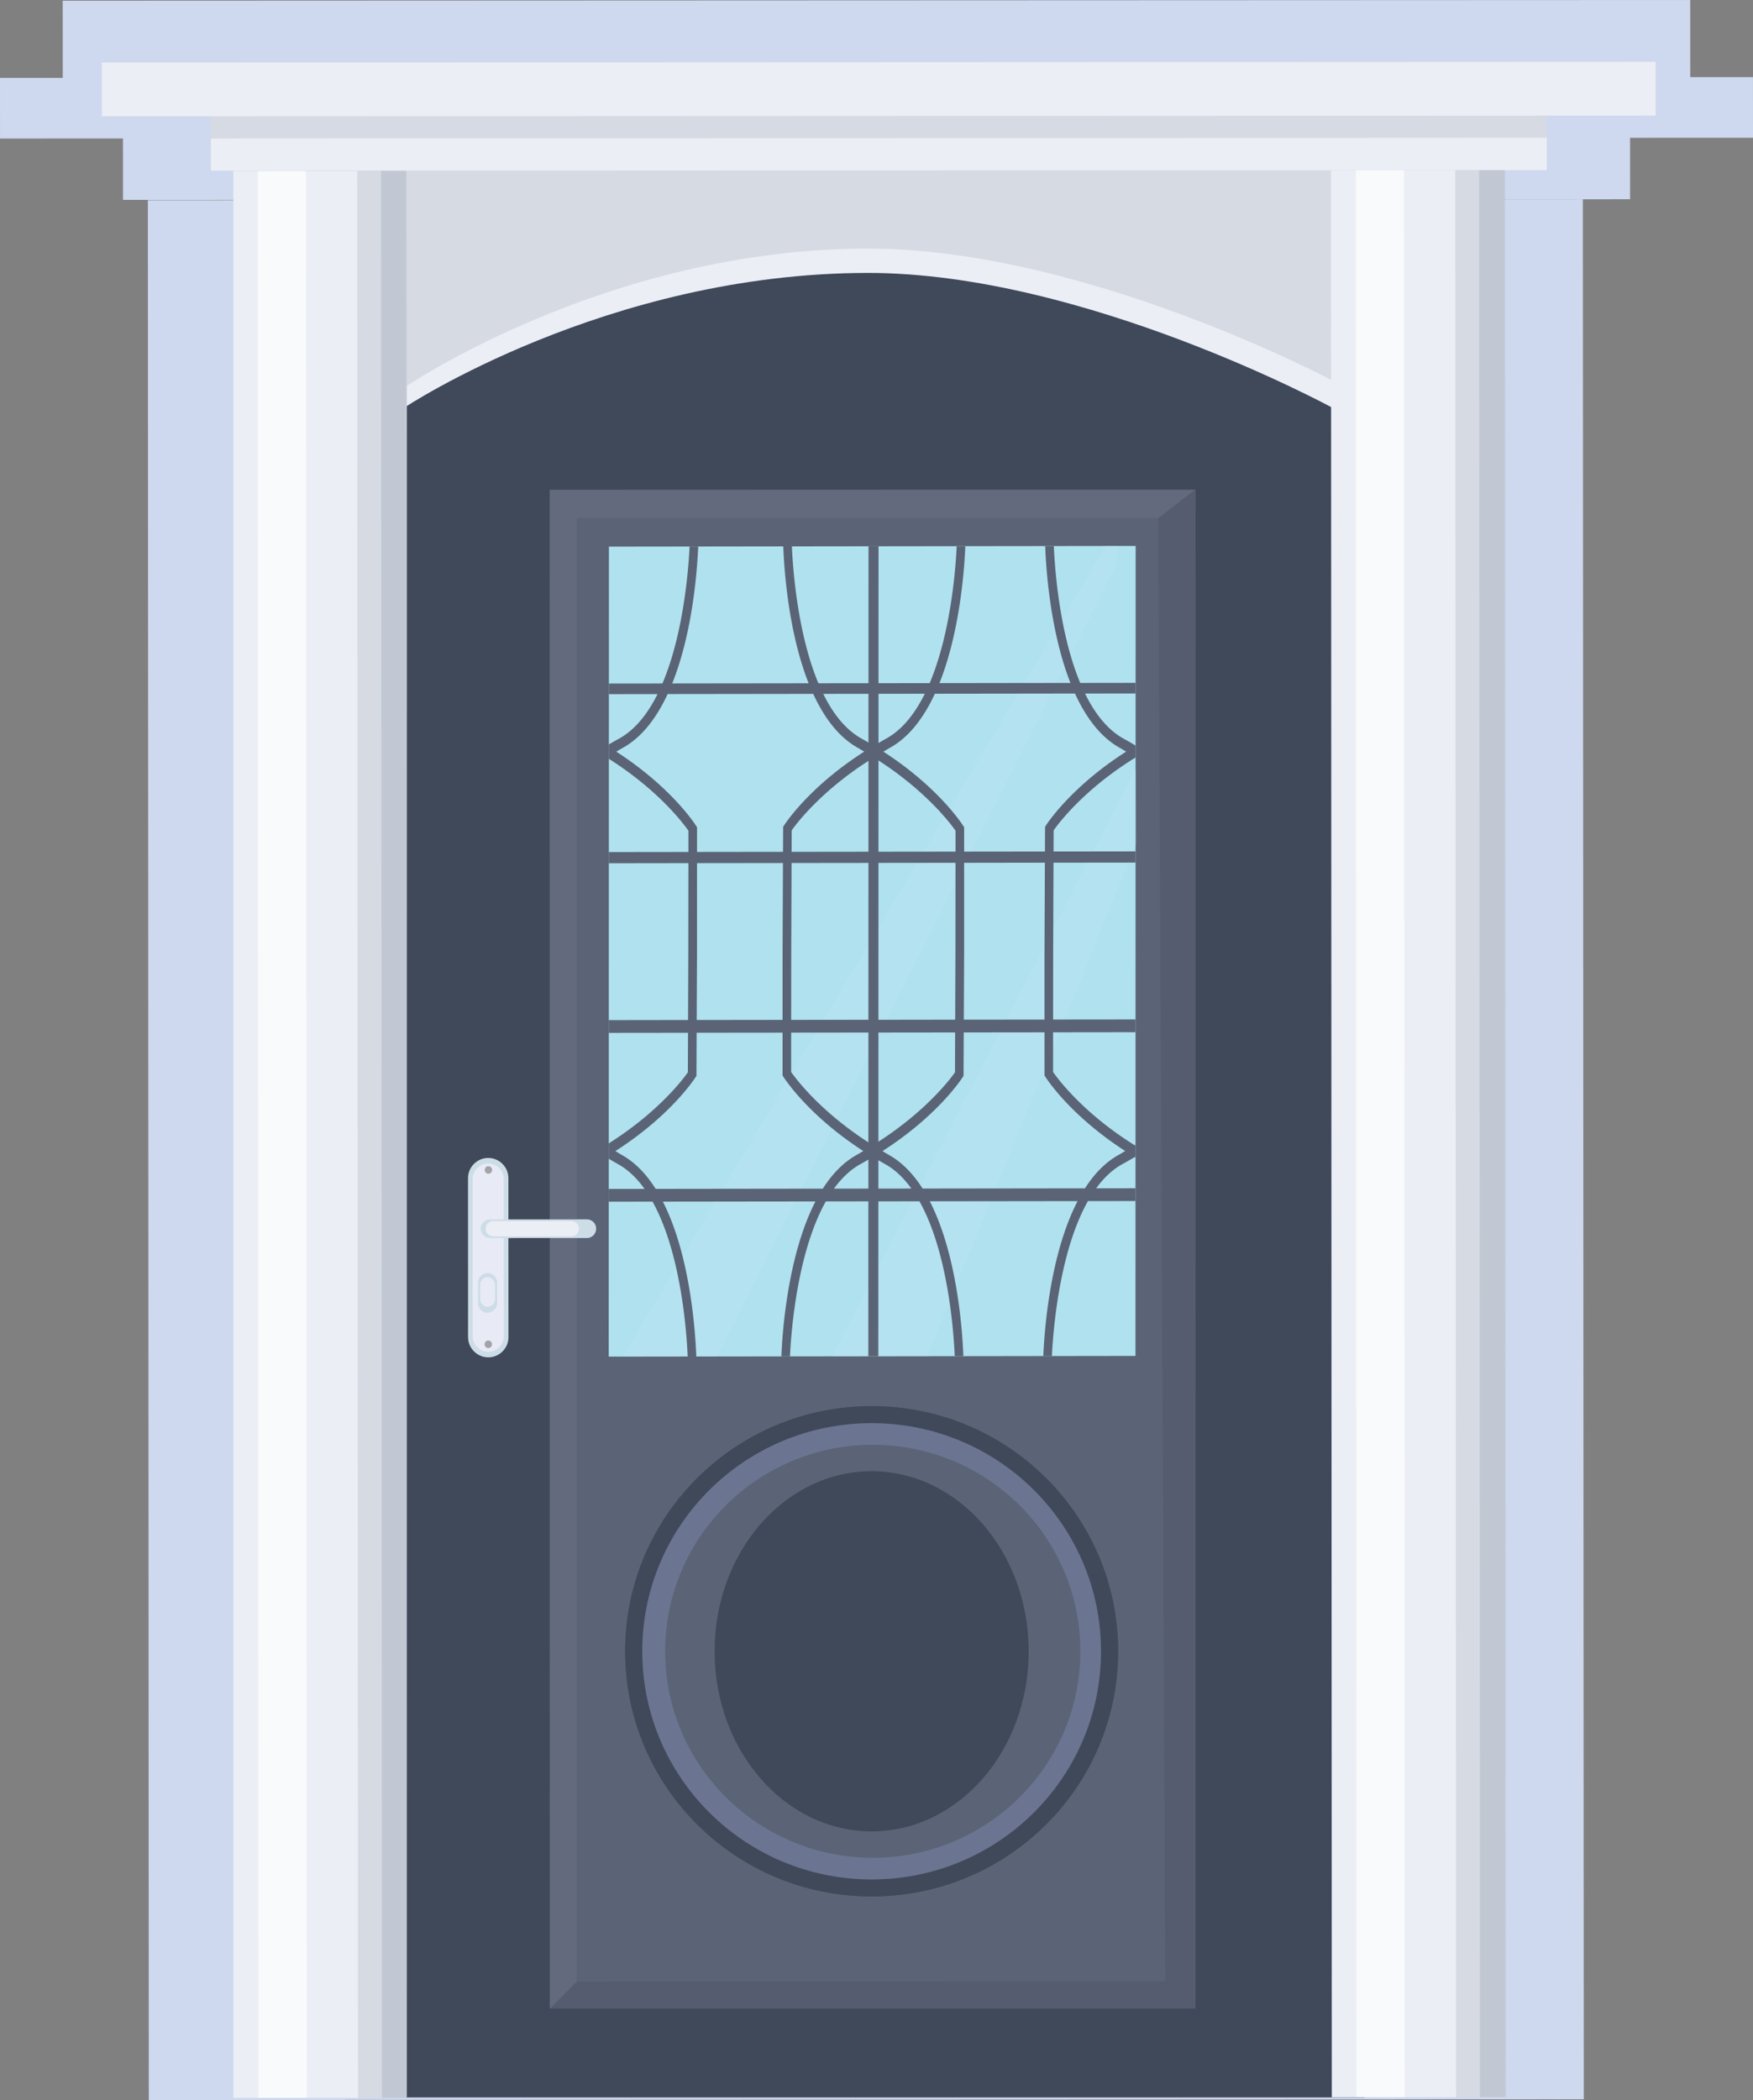
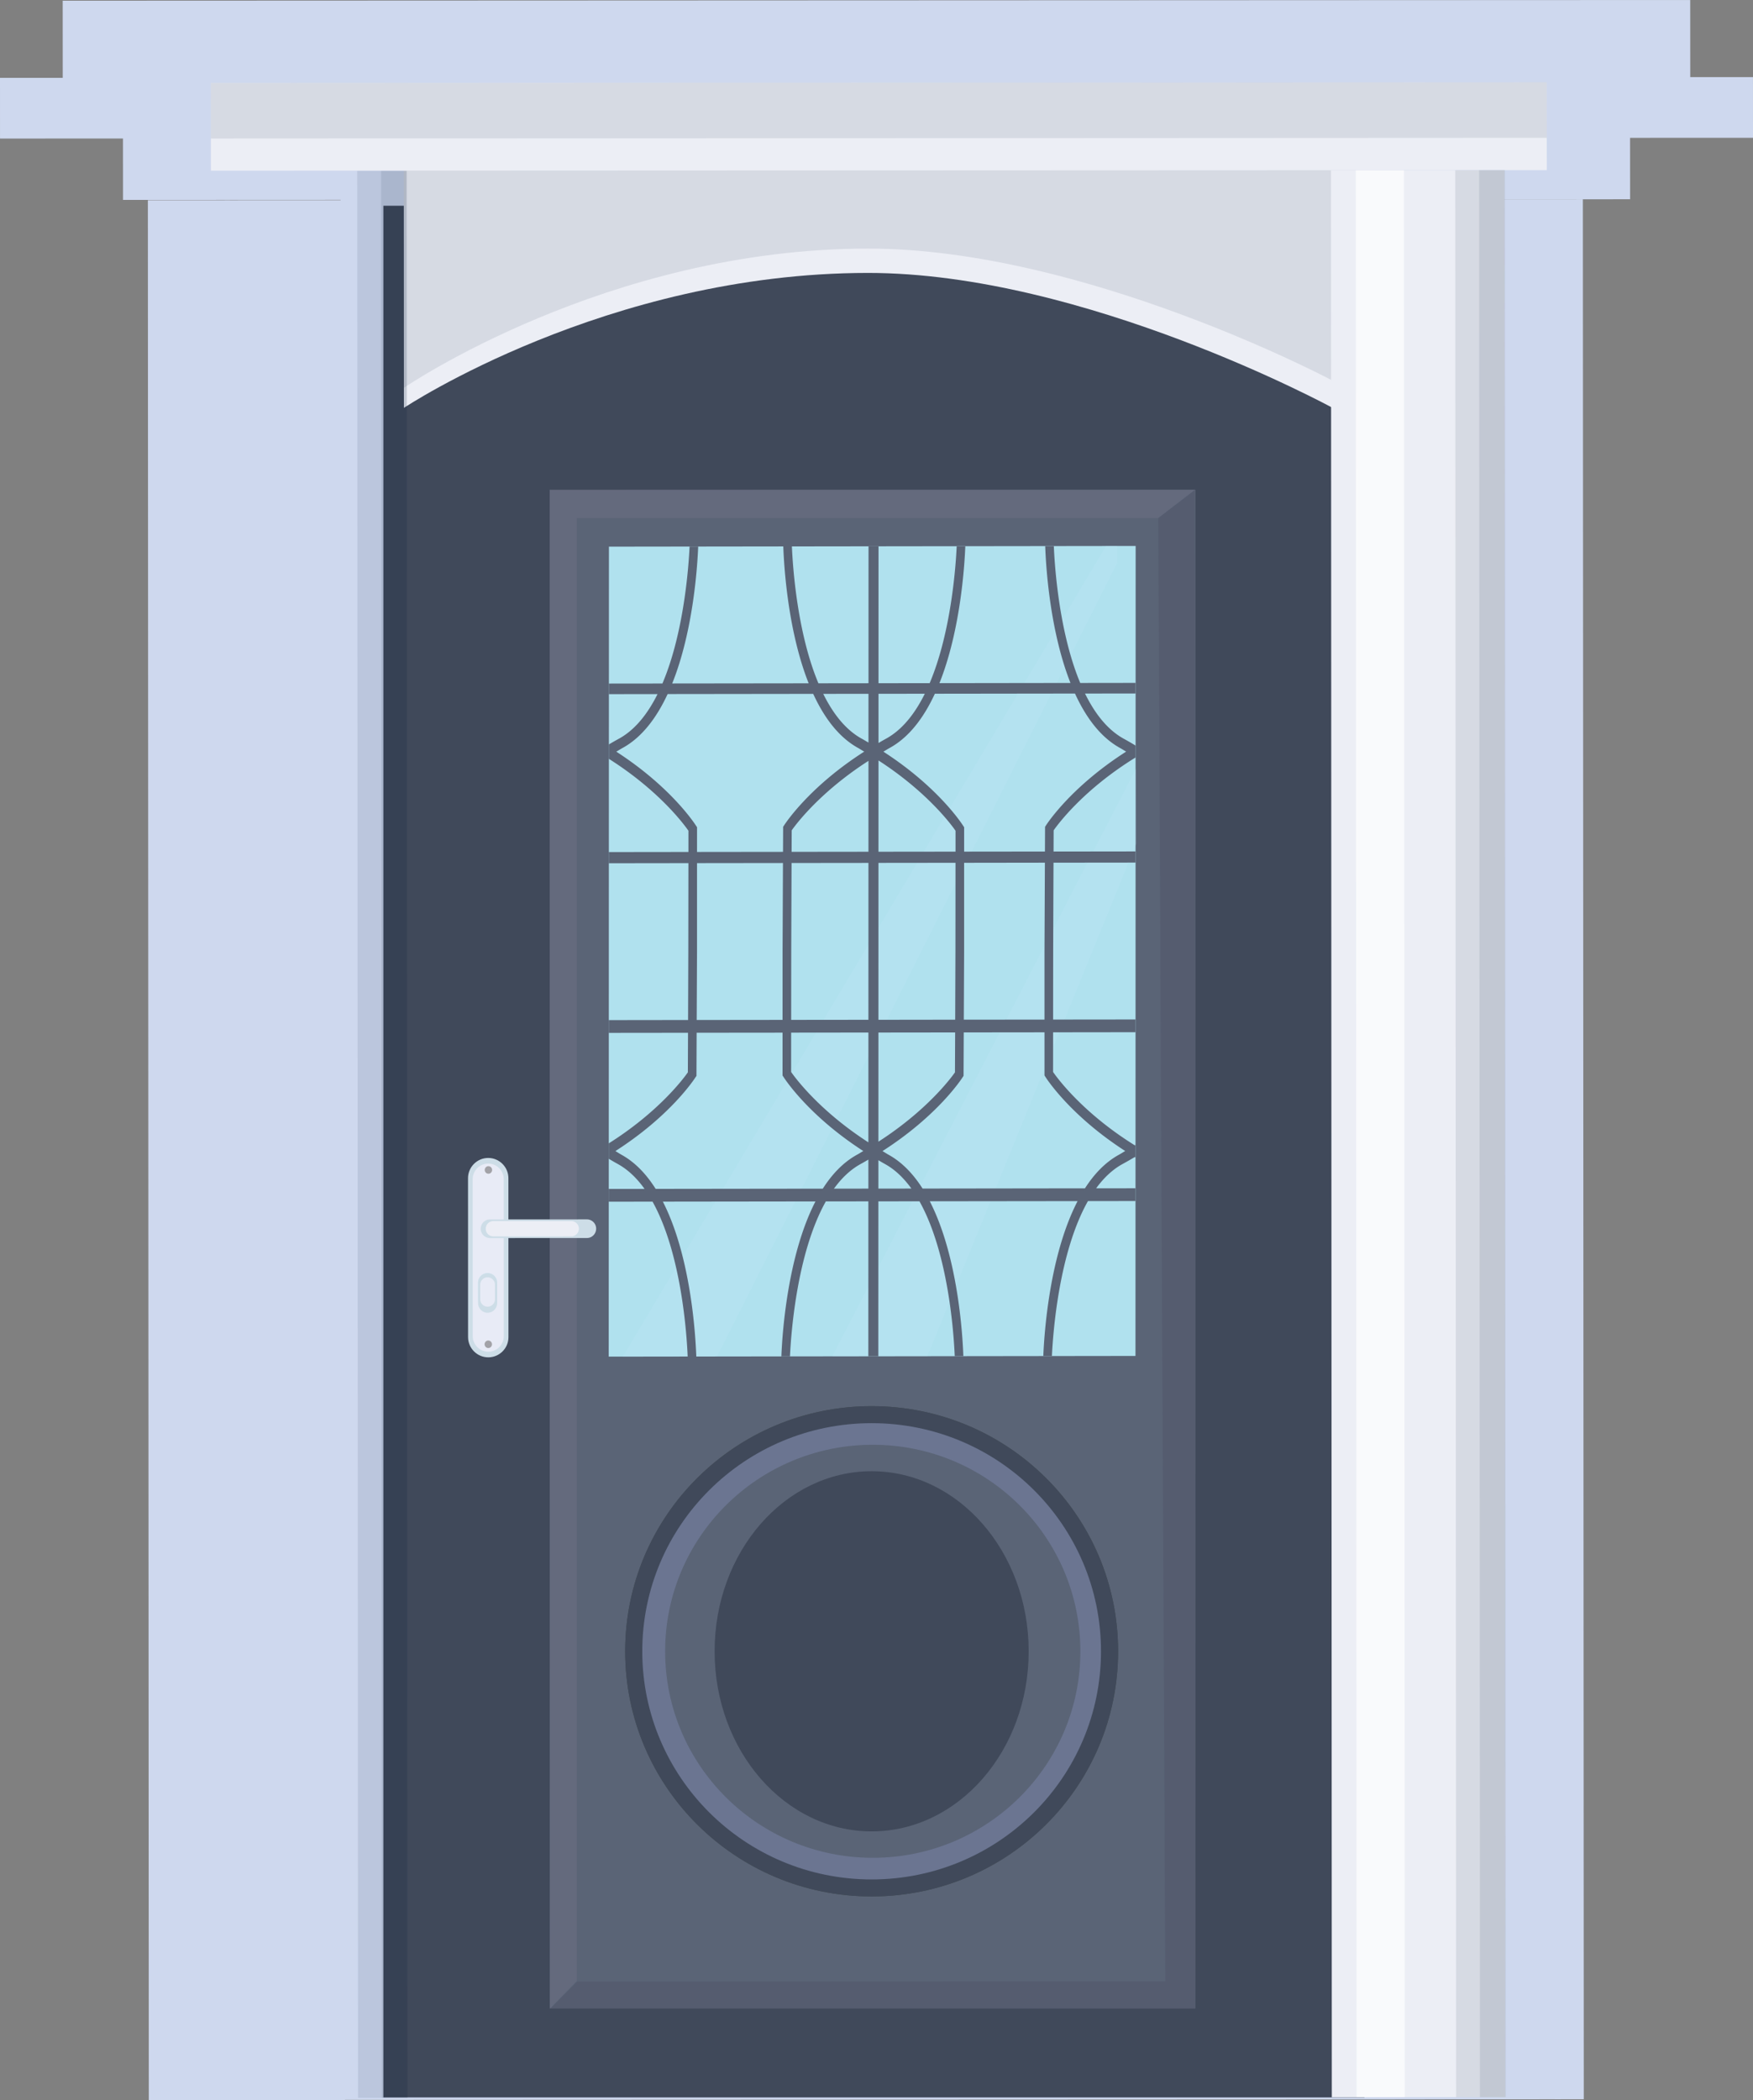
<svg xmlns="http://www.w3.org/2000/svg" xmlns:xlink="http://www.w3.org/1999/xlink" xml:space="preserve" width="563.276" height="674.629">
  <rect width="100%" height="100%" fill="#808080" stroke="none" />
  <path fill="#CED8EE" d="M-3460.351 11.407c-3.708-2.524-92.173-61.841-208.355-61.841-117.074 0-206.199 61.039-209.933 63.637l-4.636 3.223v611.023h427.65V14.622l-4.726-3.215z" />
  <path fill="#419EA0" d="M-3861.651 626.449V36.102l4.197-2.918c3.381-2.352 84.075-57.617 190.075-57.617 105.192 0 185.29 53.706 188.646 55.991l4.279 2.911V626.45h-387.197z" />
  <path fill="#44B6AD" d="M-3667.379-14.654c-104.152 0-184.493 55.867-184.493 55.867v575.456h367.639V39.643s-79.759-54.297-183.146-54.297z" />
  <path fill="#44B6AD" d="M-3830.22 505.966h150.969v89.477h-150.969z" />
  <path fill="#419EA0" d="m-3689.146 514.271.144 71.778-129.079.201-12.139 9.193h150.969v-89.477z" />
  <path fill="#44B6AD" d="m-3819.046 513.602 129.9.669 9.895-8.305h-150.969v89.477l11.967-9.15z" opacity=".1" />
  <path fill="#419EA0" d="M-3792.151 528.529h74.821v44.35h-74.821z" />
  <path fill="#44B6AD" d="m-3722.229 532.646.071 35.577-63.976.095-6.017 4.561h74.821v-44.35z" opacity=".1" />
  <path fill="#408C9A" d="m-3786.611 532.316 64.382.33 4.899-4.117h-74.821v44.35l5.931-4.541z" />
  <path fill="#8DAAC9" d="m-3791.11 568.338-.391-36.021.391 36.021z" />
  <path fill="#44B6AD" d="M-3654.653 504.204h148.892v90.899h-148.892z" />
  <path fill="#419EA0" d="M-3515.521 514.28v70.523l-127.303.502-11.829 9.799h148.892v-90.9z" />
  <path fill="#44B6AD" d="m-3642.824 513.774 127.303.506 9.76-10.076h-148.892v90.9l11.829-9.799z" opacity=".1" />
  <path fill="#419EA0" d="M-3615.5 528.109h70.59v43.094h-70.59z" />
  <path fill="#44B6AD" d="M-3549.542 532.885v33.437l-60.352.235-5.606 4.646h70.59v-43.094z" opacity=".1" />
  <path fill="#408C9A" d="m-3609.894 532.666 60.352.219 4.632-4.776h-70.59v43.094l5.606-4.646z" />
  <path fill="#419EA0" d="M-3655.632 6.508v470.944h149.871V50.729s-65.27-44.221-149.871-44.221z" />
  <path fill="#353140" d="M-3516.859 58.367v404.64l11.099 14.445V50.729c-.001 0-3.048 1.263-11.099 7.638z" opacity=".2" />
  <path fill="#C3E9FB" d="M-3644.543 20.951v442.056h127.684V58.367s-55.605-37.416-127.684-37.416z" />
  <path fill="#FFF" d="M-3516.859 462.895V254.263l-127.684 141.327v67.417h127.684zM-3644.543 314.296l127.684-142.058V126.9l-127.684 131.581z" opacity=".4" />
  <path fill="#8DAAAF" d="M-3541.748 357.731c-.831-.09-1.624.53-1.719 1.399-.096.876.521 1.662 1.366 1.76 3.372.363 6.437-.981 8.333-3.756 2.006-2.944 2.278-6.919.678-10.128-2.283-4.575-8.152-7.318-13.577-6.313-5.071.893-9.499 4.711-11.241 9.701-1.795 5.088-.859 10.876 2.564 15.897 3.811 5.575 9.809 8.944 16.265 9.016 10.438 0 19.798-8.147 22.219-18.604v-10.346c-1.69-7.185-6.848-13.459-14.488-17.132-2.302-1.11-4.666-1.85-7.034-2.342h21.522v-4.052h-55.48c12.879-1.28 24.063-6.392 30.62-14.186 5.492-6.527 7.607-14.779 6.112-23.857-2.024-12.285-9.212-22.501-16.169-32.382-6.767-9.61-13.758-19.55-15.644-31.143-1.647-10.15 1.309-19.834 7.927-25.892 6.791-6.246 17.215-7.418 26.503-3.018 8.672 4.107 13.777 11.803 13.328 20.088-.578 10.491-9.584 19.252-19.918 19.252-5.152-.058-10.314-2.944-13.509-7.519-2.841-4.092-3.644-8.746-2.197-12.784 1.366-3.818 4.914-6.833 8.854-7.517 4.059-.726 8.595 1.278 10.257 4.549 1.079 2.134.897 4.792-.458 6.757-.726 1.026-2.354 2.698-5.425 2.363a1.575 1.575 0 0 0-1.714 1.375 1.558 1.558 0 0 0 1.366 1.729c3.372.359 6.437-.965 8.328-3.689 2.011-2.892 2.278-6.797.683-9.952-2.283-4.494-8.152-7.187-13.582-6.201-5.066.878-9.494 4.627-11.236 9.531-1.795 4.998-.859 10.683 2.564 15.613 3.811 5.48 9.804 8.79 16.265 8.861 11.098 0 20.916-9.059 22.525-20.264v-6.569c-1.241-7.724-6.58-14.558-14.798-18.438-.831-.396-1.686-.683-2.536-.998h17.334v-4.047h-57.901c13.954-.85 26.217-6.077 33.208-14.393 5.525-6.556 7.646-14.849 6.142-23.965-2.034-12.339-9.25-22.606-16.241-32.527-6.8-9.651-13.815-19.639-15.711-31.281-1.657-10.198 1.313-19.925 7.96-26.012 6.824-6.272 17.292-7.45 26.623-3.03 8.71 4.124 13.838 11.854 13.39 20.176-.583 10.542-9.622 19.341-20.013 19.341-5.172-.06-10.358-2.958-13.567-7.553-2.852-4.112-3.658-8.787-2.207-12.841 1.371-3.834 4.942-6.867 8.892-7.553 4.078-.728 8.639 1.285 10.306 4.57 1.088 2.145.902 4.812-.463 6.789-.721 1.029-2.364 2.708-5.439 2.373-.835-.088-1.633.525-1.729 1.382-.1.865.521 1.638 1.371 1.736 3.386.358 6.466-.969 8.366-3.706 2.021-2.906 2.288-6.829.683-9.997-2.287-4.513-8.185-7.218-13.639-6.229-5.09.883-9.536 4.651-11.289 9.575-1.8 5.021-.864 10.732 2.579 15.687 3.825 5.501 9.847 8.827 16.336 8.896 10.544 0 19.975-8.13 22.344-18.533v-9.904c-1.666-7.144-6.852-13.388-14.579-17.034-10.506-4.976-22.311-3.577-30.076 3.536-7.426 6.807-10.769 17.588-8.939 28.834 2.005 12.352 9.245 22.635 16.246 32.578 6.781 9.639 13.801 19.605 15.721 31.238 1.36 8.304-.478 15.517-5.458 21.441-6.982 8.302-19.794 13.333-34.269 13.455-.186.077-.186-150.587-.186-150.587a258.917 258.917 0 0 0-4.026-1.163v150.974c-14.885-.19-27.296-5.558-34.067-14.763-5.172-6.999-6.967-15.842-5.368-26.26 2.111-13.667 9.847-25.394 17.33-36.737 7.722-11.714 15.716-23.841 17.932-38.428 2.02-13.285-1.662-26.014-9.88-34.043-3.056-2.987-6.662-5.048-10.521-6.296a240.714 240.714 0 0 0-8.566-1.301c-5.043.028-10.239 1.315-15.167 4.074-6.614 3.684-11.399 9.335-13.811 15.818v19.286c3.797 10.329 13.232 17.936 23.782 17.936 7.077-.088 14.035-4.386 18.151-11.208 3.434-5.671 4.298-12.187 2.412-17.848-1.958-5.812-6.839-10.248-12.436-11.287-6.017-1.144-12.435 2.032-14.957 7.335-1.743 3.646-1.542 8.059.521 11.511 2.03 3.441 5.568 5.236 9.374 4.732.922-.105 1.59-1.041 1.49-2.083-.101-1.036-.931-1.8-1.843-1.686-2.617.308-4.886-.807-6.242-3.08-1.352-2.28-1.49-5.193-.339-7.595 1.834-3.877 6.896-6.256 11.456-5.391 4.36.805 8.324 4.386 9.828 8.892 1.509 4.486.764 9.73-2.029 14.367-3.51 5.812-9.417 9.469-15.649 9.539-11.265 0-21.27-10.353-21.9-22.727-.482-9.438 4.623-18.074 13.672-23.115 8.711-4.874 21.552-5.824 30.586 3.001 7.311 7.151 10.583 18.566 8.763 30.529-2.083 13.684-9.828 25.434-17.32 36.802-7.717 11.692-15.692 23.8-17.946 38.354-1.748 11.398.358 21.551 6.098 29.347 7.201 9.773 20.009 15.54 35.295 16.053h-60.767v4.047H-3626c-1.199.437-2.397.9-3.572 1.48-9.694 4.771-15.381 13.421-14.856 22.573.707 12.094 11.724 22.21 24.388 22.21 6.767-.076 13.409-3.703 17.344-9.464 3.271-4.79 4.103-10.291 2.302-15.069-1.876-4.909-6.538-8.653-11.886-9.531-5.745-.962-11.876 1.717-14.288 6.196a9.349 9.349 0 0 0 .501 9.718c1.934 2.901 5.311 4.42 8.949 3.995a1.58 1.58 0 0 0 1.423-1.755c-.095-.879-.884-1.521-1.752-1.423-2.507.258-4.675-.683-5.969-2.603-1.29-1.925-1.423-4.381-.325-6.413 1.757-3.276 6.59-5.282 10.945-4.554 4.168.683 7.956 3.708 9.398 7.509 1.437 3.785.73 8.216-1.949 12.129-3.352 4.909-8.987 7.994-14.947 8.054-10.764 0-20.319-8.741-20.926-19.187-.463-7.968 4.417-15.26 13.061-19.518 8.328-4.112 20.596-4.918 29.225 2.536 6.986 6.036 10.114 15.675 8.376 25.775-1.996 11.554-9.397 21.475-16.551 31.071-7.364 9.871-14.99 20.097-17.144 32.382-1.671 9.627.334 18.197 5.821 24.78 6.366 7.631 17.311 12.38 30.477 13.397h-56.589v4.052h23.376a33.542 33.542 0 0 0-8.1 2.832c-9.689 4.856-15.376 13.663-14.856 22.977.712 12.313 11.724 22.612 24.388 22.612 6.767-.077 13.409-3.768 17.344-9.632 3.276-4.878 4.102-10.477 2.302-15.343-1.876-4.995-6.538-8.808-11.881-9.699-5.745-.983-11.881 1.746-14.292 6.303a9.666 9.666 0 0 0 .501 9.895c1.939 2.954 5.311 4.499 8.949 4.067.888-.089 1.523-.893 1.428-1.786-.095-.896-.889-1.55-1.757-1.449-2.507.263-4.675-.695-5.969-2.648a6.41 6.41 0 0 1-.325-6.531c1.757-3.335 6.59-5.375 10.945-4.637 4.173.695 7.956 3.777 9.398 7.647 1.437 3.852.73 8.362-1.944 12.345-3.353 4.997-8.992 8.137-14.952 8.199-10.759 0-20.319-8.899-20.926-19.531-.463-8.113 4.422-15.534 13.061-19.868 8.328-4.186 20.601-5.007 29.225 2.581 6.987 6.146 10.12 15.957 8.376 26.238-1.991 11.762-9.398 21.862-16.551 31.63-7.364 10.05-14.99 20.455-17.144 32.962-1.671 9.804.339 18.526 5.821 25.226 4.46 5.446 11.169 9.462 19.321 11.735h36.799c8.562-2.431 15.811-6.754 20.591-12.538 5.497-6.647 7.612-15.047 6.112-24.287-2.02-12.505-9.212-22.905-16.169-32.962-6.762-9.782-13.753-19.901-15.644-31.704-1.643-10.332 1.309-20.188 7.927-26.357 6.795-6.356 17.22-7.55 26.508-3.07 8.667 4.18 13.772 12.015 13.323 20.448-.578 10.681-9.58 19.601-19.918 19.601-5.152-.062-10.314-3.001-13.509-7.655-2.841-4.167-3.644-8.903-2.197-13.015 1.371-3.885 4.919-6.958 8.854-7.653 4.059-.735 8.595 1.301 10.257 4.632 1.084 2.173.903 4.876-.458 6.879-.719 1.043-2.353 2.745-5.418 2.406zm-40.677 104.345c-.157-.06-.277-.198-.454-.2-14.326-.12-26.274-4.745-32.778-12.698-4.947-6.017-6.657-13.617-5.128-22.568 2.02-11.748 9.402-21.826 16.561-31.578 7.373-10.068 15.009-20.491 17.129-33.026 1.93-11.417-1.59-22.36-9.445-29.263-3.348-2.944-7.364-4.886-11.681-5.86h25.796v135.193zm0-141.899c-.239-.148-.463-.325-.764-.327-14.321-.117-26.27-4.661-32.779-12.474-4.942-5.909-6.652-13.378-5.124-22.171 2.02-11.54 9.402-21.439 16.561-31.019 7.368-9.892 15.009-20.13 17.129-32.444 1.925-11.217-1.594-21.964-9.445-28.748-2.207-1.905-4.708-3.383-7.392-4.453h21.813v131.636zm4.026-131.635h24.073c-2.65 1.074-5.124 2.554-7.268 4.517-7.397 6.779-10.721 17.512-8.897 28.708 1.992 12.294 9.198 22.535 16.17 32.432 6.752 9.594 13.739 19.515 15.644 31.098 1.361 8.266-.468 15.448-5.425 21.346-6.953 8.264-19.708 13.273-34.115 13.395-.182.075-.182-131.496-.182-131.496zm17.11 144.264c-7.392 6.901-10.721 17.827-8.897 29.223 1.992 12.517 9.198 22.941 16.17 33.015 6.752 9.768 13.739 19.866 15.649 31.656 1.356 8.414-.473 15.728-5.43 21.73-6.952 8.412-19.708 13.512-34.115 13.638-.187 0-.315.144-.487.208V326.882h28.724c-4.317.924-8.333 2.87-11.614 5.924z" />
  <path fill="#419EA0" d="M-3679.251 6.508v470.944h-150.969V51.578s65.747-45.07 150.969-45.07z" />
  <path fill="#353140" d="M-3679.251 6.508v470.944l-11.174-14.445V20.951s4.866-7.846 11.174-14.443z" opacity=".2" />
  <path fill="#C3E9FB" d="M-3690.425 20.951v442.056h-128.621V59.217s56.016-38.266 128.621-38.266z" />
  <path fill="#C3E9FB" d="M-3690.425 20.951v442.056h-128.621V59.217s56.016-38.266 128.621-38.266z" />
  <path fill="#FFF" d="M-3819.046 394.695v68.312h128.621V285.252zM-3819.046 281.031l128.621-130.1v-27.373l-128.621 102.709z" opacity=".4" />
  <path fill="#8DAAAF" d="M-3794.042 357.76a1.59 1.59 0 0 1 1.729 1.401c.101.876-.521 1.659-1.366 1.758-3.4.365-6.484-.979-8.395-3.754-2.015-2.944-2.292-6.919-.678-10.126 2.292-4.573 8.204-7.316 13.662-6.311 5.1.893 9.561 4.71 11.313 9.699 1.805 5.085.865 10.874-2.583 15.893-3.83 5.573-9.866 8.942-16.365 9.013-10.506 0-19.928-8.146-22.363-18.598v-10.343c1.7-7.185 6.891-13.458 14.579-17.127 2.316-1.112 4.699-1.85 7.082-2.345h-21.661v-4.049h55.833c-12.965-1.28-24.216-6.389-30.815-14.18-5.525-6.526-7.65-14.775-6.15-23.851 2.039-12.283 9.269-22.497 16.27-32.373 6.814-9.608 13.848-19.545 15.744-31.135 1.662-10.146-1.308-19.828-7.979-25.883-6.829-6.247-17.32-7.417-26.67-3.019-8.725 4.107-13.863 11.798-13.41 20.083.583 10.487 9.646 19.245 20.042 19.245 5.186-.057 10.382-2.942 13.601-7.517 2.855-4.092 3.663-8.744 2.206-12.779-1.371-3.816-4.943-6.832-8.911-7.514-4.083-.726-8.648 1.275-10.32 4.546-1.083 2.134-.902 4.792.464 6.757.726 1.026 2.364 2.696 5.458 2.361.831-.088 1.628.523 1.724 1.375a1.561 1.561 0 0 1-1.375 1.729c-3.396.355-6.475-.965-8.376-3.689-2.03-2.89-2.292-6.796-.692-9.95 2.297-4.492 8.199-7.185 13.667-6.199 5.104.879 9.556 4.627 11.313 9.53 1.81 4.997.864 10.677-2.583 15.608-3.834 5.478-9.866 8.787-16.37 8.858-11.165 0-21.05-9.057-22.668-20.26v-6.566c1.251-7.719 6.619-14.552 14.895-18.433.835-.396 1.695-.681 2.554-.996h-17.449v-4.047h58.269c-14.04-.85-26.379-6.074-33.418-14.388-5.559-6.555-7.694-14.845-6.185-23.961 2.049-12.333 9.317-22.597 16.346-32.516 6.843-9.648 13.901-19.634 15.812-31.272 1.671-10.197-1.313-19.92-8.013-26.004-6.862-6.271-17.392-7.447-26.79-3.028-8.763 4.121-13.925 11.851-13.476 20.169.587 10.539 9.684 19.333 20.142 19.333 5.21-.06 10.43-2.956 13.653-7.55 2.875-4.109 3.687-8.782 2.221-12.836-1.375-3.835-4.971-6.867-8.944-7.55-4.106-.729-8.696 1.284-10.372 4.567-1.098 2.144-.907 4.809.463 6.786.726 1.029 2.378 2.708 5.478 2.376.84-.088 1.638.523 1.738 1.38a1.57 1.57 0 0 1-1.38 1.736c-3.41.358-6.509-.97-8.419-3.706-2.035-2.906-2.302-6.826-.688-9.993 2.296-4.512 8.232-7.215 13.724-6.227 5.124.883 9.599 4.649 11.365 9.57 1.81 5.021.864 10.73-2.598 15.685-3.854 5.499-9.914 8.823-16.442 8.892-10.61 0-20.104-8.127-22.487-18.529v-9.901c1.676-7.142 6.896-13.383 14.67-17.026 10.577-4.977 22.454-3.577 30.271 3.533 7.469 6.808 10.835 17.583 8.992 28.827-2.016 12.347-9.303 22.628-16.346 32.565-6.829 9.639-13.887 19.601-15.821 31.231-1.37 8.302.478 15.513 5.492 21.434 7.024 8.3 19.923 13.331 34.488 13.453.186.076.186-150.544.186-150.544 1.342-.394 2.684-.784 4.054-1.163v150.929c14.976-.188 27.473-5.556 34.288-14.758 5.206-6.994 7.01-15.838 5.401-26.253-2.125-13.662-9.909-25.386-17.44-36.725-7.774-11.71-15.82-23.834-18.046-38.416-2.034-13.28 1.671-26.006 9.942-34.034 3.075-2.987 6.7-5.048 10.587-6.294 2.832-.482 5.707-.912 8.62-1.301 5.076.029 10.305 1.316 15.262 4.073 6.657 3.682 11.475 9.333 13.901 15.814v19.278c-3.825 10.327-13.323 17.932-23.935 17.932-7.12-.089-14.125-4.384-18.266-11.206-3.458-5.668-4.327-12.182-2.426-17.841 1.967-5.812 6.881-10.246 12.512-11.285 6.055-1.143 12.517 2.032 15.052 7.333 1.758 3.644 1.552 8.056-.525 11.509-2.039 3.438-5.602 5.234-9.432 4.73-.931-.105-1.6-1.041-1.5-2.082.101-1.036.937-1.801 1.857-1.684 2.631.308 4.914-.807 6.28-3.08 1.361-2.278 1.5-5.191.339-7.595-1.848-3.875-6.938-6.251-11.527-5.389-4.389.805-8.381 4.386-9.895 8.892-1.514 4.484-.764 9.725 2.044 14.36 3.534 5.812 9.479 9.467 15.749 9.537 11.336 0 21.408-10.349 22.043-22.719.482-9.437-4.656-18.068-13.763-23.108-8.763-4.874-21.685-5.821-30.777 3.001-7.364 7.149-10.649 18.56-8.82 30.52 2.097 13.681 9.89 25.427 17.43 36.792 7.77 11.688 15.792 23.791 18.061 38.341 1.762 11.397-.363 21.544-6.136 29.34-7.249 9.768-20.138 15.532-35.52 16.045h61.154v4.047h-18.658c1.199.437 2.412.898 3.586 1.48 9.757 4.766 15.487 13.417 14.957 22.564-.711 12.094-11.799 22.206-24.541 22.206-6.819-.076-13.5-3.701-17.458-9.462-3.291-4.788-4.126-10.286-2.321-15.064 1.891-4.909 6.585-8.651 11.967-9.529 5.783-.962 11.953 1.717 14.379 6.193a9.306 9.306 0 0 1-.501 9.716c-1.948 2.9-5.348 4.417-9.011 3.995a1.578 1.578 0 0 1-1.428-1.755 1.604 1.604 0 0 1 1.762-1.423c2.526.258 4.704-.683 6.007-2.603 1.294-1.922 1.433-4.379.325-6.411-1.767-3.276-6.633-5.279-11.017-4.551-4.192.683-8.008 3.708-9.46 7.507-1.437 3.784-.73 8.213 1.963 12.127 3.376 4.904 9.044 7.989 15.042 8.049 10.835 0 20.453-8.74 21.06-19.181.468-7.965-4.446-15.255-13.142-19.512-8.381-4.109-20.73-4.917-29.411 2.536-7.03 6.034-10.182 15.67-8.429 25.766 2.011 11.552 9.46 21.47 16.657 31.064 7.412 9.868 15.085 20.092 17.253 32.37 1.686 9.627-.334 18.194-5.859 24.775-6.404 7.629-17.421 12.378-30.668 13.393h56.947v4.049h-23.528a33.928 33.928 0 0 1 8.151 2.832c9.757 4.856 15.478 13.66 14.952 22.972-.716 12.309-11.795 22.604-24.541 22.604-6.81-.076-13.496-3.765-17.459-9.629-3.295-4.878-4.126-10.475-2.312-15.341 1.892-4.99 6.576-8.804 11.958-9.694 5.778-.984 11.953 1.745 14.378 6.301a9.599 9.599 0 0 1-.501 9.893c-1.953 2.951-5.343 4.498-9.011 4.063a1.608 1.608 0 0 1-1.433-1.784c.096-.895.893-1.549 1.767-1.449 2.526.263 4.708-.695 6.007-2.648a6.374 6.374 0 0 0 .33-6.528c-1.767-3.333-6.638-5.373-11.017-4.637-4.203.697-8.004 3.778-9.46 7.648-1.447 3.849-.735 8.357 1.958 12.34 3.376 4.998 9.054 8.135 15.052 8.197 10.821 0 20.449-8.895 21.055-19.524.468-8.111-4.451-15.529-13.142-19.863-8.385-4.184-20.734-5.004-29.411 2.578-7.035 6.146-10.186 15.953-8.434 26.231 2.006 11.76 9.46 21.857 16.657 31.623 7.412 10.045 15.09 20.448 17.258 32.95 1.681 9.801-.349 18.524-5.859 25.221-4.489 5.444-11.242 9.458-19.451 11.73h-37.028c-8.624-2.428-15.912-6.752-20.73-12.536-5.525-6.645-7.655-15.042-6.15-24.28 2.034-12.499 9.274-22.896 16.274-32.95 6.81-9.78 13.844-19.896 15.744-31.697 1.652-10.329-1.313-20.181-7.975-26.348-6.839-6.356-17.33-7.547-26.675-3.07-8.725 4.179-13.863 12.012-13.415 20.443.583 10.678 9.642 19.594 20.047 19.594 5.186-.063 10.382-3.002 13.596-7.653 2.86-4.164 3.667-8.901 2.211-13.01-1.38-3.884-4.948-6.956-8.906-7.652-4.083-.733-8.658 1.304-10.325 4.632-1.093 2.173-.912 4.874.459 6.877.72 1.045 2.372 2.748 5.452 2.407zm40.939 104.316c.158-.06.277-.198.454-.2 14.417-.12 26.441-4.745 32.993-12.693 4.976-6.017 6.695-13.615 5.158-22.562-2.034-11.747-9.465-21.821-16.667-31.568-7.421-10.069-15.104-20.488-17.239-33.017-1.943-11.416 1.6-22.356 9.508-29.256 3.366-2.944 7.412-4.886 11.752-5.86h-25.959v135.156zm0-141.856c.239-.148.463-.325.769-.327 14.412-.117 26.437-4.661 32.988-12.471 4.976-5.907 6.695-13.374 5.153-22.165-2.029-11.538-9.46-21.432-16.662-31.009-7.421-9.89-15.109-20.123-17.244-32.434-1.934-11.215 1.609-21.959 9.508-28.741 2.221-1.905 4.737-3.381 7.44-4.45h-21.953V320.22zm-4.054-131.597h-24.226c2.665 1.074 5.153 2.553 7.316 4.515 7.44 6.776 10.788 17.506 8.954 28.7-2 12.292-9.259 22.528-16.274 32.422-6.795 9.591-13.824 19.507-15.739 31.088-1.375 8.264.468 15.444 5.458 21.338 6.996 8.262 19.832 13.271 34.331 13.393.18.077.18-131.456.18-131.456zm-17.22 144.221c7.445 6.898 10.797 17.822 8.958 29.216-2.005 12.509-9.259 22.931-16.274 33.005-6.795 9.764-13.825 19.858-15.75 31.647-1.371 8.412.473 15.723 5.468 21.723 6.992 8.41 19.828 13.507 34.331 13.634.19 0 .315.144.487.208V326.92h-28.905c4.345.924 8.385 2.87 11.685 5.924z" />
  <path fill="#FAB572" d="m-3488.584 327.51-10.137-.023a.509.509 0 0 1-.505-.507l.03-17.92c0-.277.228-.503.505-.502l10.146.024a.5.5 0 0 1 .5.503l-.036 17.926a.502.502 0 0 1-.503.499zM-3490.681 384.356l-6.146-.014a2.333 2.333 0 0 0-2.321 2.321l-.024 12.693a2.322 2.322 0 0 0 2.321 2.316l6.141.02a2.346 2.346 0 0 0 2.33-2.316l.02-12.693a2.327 2.327 0 0 0-2.321-2.327z" />
  <path fill="#8F8387" d="M-3493.765 396.92a2.435 2.435 0 0 1-2.436-2.44l.134-75.838a2.448 2.448 0 0 1 2.435-2.431c1.338.005 2.436 1.103 2.426 2.44l-.129 75.843a2.436 2.436 0 0 1-2.43 2.426z" />
  <path fill="#FFCC7D" d="M-3493.765 396.92a2.435 2.435 0 0 1-2.436-2.44l.134-75.838a2.448 2.448 0 0 1 2.435-2.431c1.338.005 2.436 1.103 2.426 2.44l-.129 75.843a2.436 2.436 0 0 1-2.43 2.426z" />
  <path fill="#FAB572" d="M-3492.571 378.573h-2.34a2.832 2.832 0 0 1-2.803-2.818l.072-38.398a2.801 2.801 0 0 1 2.817-2.789h2.33a2.815 2.815 0 0 1 2.804 2.803l-.072 38.399c-.001 1.533-1.266 2.808-2.808 2.803z" />
  <path fill="#CED8EE" d="M-2892.306 65.916c-2.536-2.383-63.449-58.3-177.679-58.3-114.204 0-175.14 55.915-177.679 58.297-7.521 7.066-11.835 17.033-11.835 27.348v527.141H-3221.989v.001h304.006v-.001h37.512V93.262c0-10.316-4.313-20.282-11.835-27.346z" />
  <path fill="#F7F7F5" d="M-3235.247 619.402V112.456c0-9.014 3.77-17.723 10.342-23.897 2.22-2.082 55.468-50.942 155.262-50.942 99.819 0 153.045 48.862 155.262 50.944a32.907 32.907 0 0 1 10.342 23.896v506.946h-331.208z" />
  <path fill="#EDEDEB" d="M-3231.246 619.402V112.457a28.89 28.89 0 0 1 9.08-20.981c2.168-2.034 54.233-49.859 152.524-49.859 98.289 0 150.355 47.825 152.523 49.861a28.884 28.884 0 0 1 9.08 20.979v506.945h-323.207z" />
  <path fill="#DAD9D6" d="M-3208.001 619.402V112.457c0-1.501.653-3.012 1.749-4.039 1.913-1.781 47.783-43.557 136.61-43.557 88.831 0 134.708 41.789 136.619 43.567 1.074 1.01 1.74 2.551 1.74 4.028v506.945h-276.718z" />
  <path fill="#8B3179" d="M-3069.643 70.395c-88.028 0-132.825 42.061-132.825 42.061v506.948h265.65V112.455s-44.797-42.06-132.825-42.06z" />
  <defs>
    <path id="a" d="M-3178.119 493.441V124.359c14.791-10.092 50.855-29.613 108.474-29.613 57.068 0 93.561 19.662 108.474 29.707v368.988h-216.948z" />
  </defs>
  <use xlink:href="#a" fill="#92C9ED" overflow="visible" />
  <clipPath id="b">
    <use xlink:href="#a" overflow="visible" />
  </clipPath>
  <g fill="#FFF" clip-path="url(#b)" opacity=".25">
    <path d="m-3232.25 458.312 343.28-187.681 20.277 37.087-343.28 187.681zM-3206.94 514.514l359.783-196.703 17.498 32.003-359.784 196.704zM-3295.8 297.86l343.28-187.682 23.848 43.618-343.282 187.682zM-2895.313 192.318l-359.791 196.713-11.869-28.349 359.791-196.713z" />
  </g>
  <path fill="#8B3179" d="M-3075.177 86.329h11.068v413.603h-11.068z" />
  <path fill="#8B3179" d="M-3180.333 188.603h221.375v11.069h-221.375zM-3180.333 290.215h221.375v11.069h-221.375zM-3180.331 391.828h221.375v11.068h-221.375z" />
  <path fill="#782368" d="m-2958.954 511.151-4.001 4.001h-213.377l-4.001-4.001z" />
  <path fill="#822970" d="M-3176.332 515.152v78.112l-4.001 4.002v-86.115z" />
  <path fill="#9A3E86" d="M-2958.954 511.151v86.115l-4.001-4.002v-78.112z" />
  <path fill="#A84B95" d="M-2958.954 597.266h-221.379l4.001-4.002h213.377z" />
  <path fill="#862D74" d="M-3176.332 515.152h213.377v78.111h-213.377z" />
  <path fill="#8B3179" d="M-3159.302 532.182h179.318v44.052h-179.318z" />
  <path fill="#A84B95" d="M-3159.302 532.182h179.318l4.001-4.001h-187.32v52.053l4.001-4.001z" />
  <path fill="#9A3E86" d="m-3159.302 532.182-4.001-4.001v52.053l4.001-4.001z" />
-   <path fill="#822970" d="M-2979.984 532.182v44.051h-179.318l-4.001 4.001h187.32v-52.053z" />
  <path fill="#782368" d="M-2979.984 576.233h-179.318l-4.001 4.001h187.32z" />
  <path fill="#A84B95" d="M-2958.954 495.655h-107.369l4-4h99.369z" />
  <path fill="#782368" d="M-2958.954 400.688h-107.369l4 4h99.369z" />
  <path fill="#9A3E86" d="M-2958.954 400.688v94.967l-4-4v-86.967z" />
  <path fill="#822970" d="M-3066.323 400.688v94.967l4-4v-86.967z" />
  <path fill="#A84B95" d="M-2958.954 394.045h-107.369l4-4h99.369z" />
  <path fill="#782368" d="M-2958.954 299.077h-107.369l4 4h99.369z" />
  <path fill="#9A3E86" d="M-2958.954 299.077v94.968l-4-4v-86.968z" />
  <path fill="#822970" d="M-3066.323 299.077v94.968l4-4v-86.968z" />
  <path fill="#A84B95" d="M-2958.954 292.436h-107.369l4-4h99.369z" />
  <path fill="#782368" d="M-2958.954 197.467h-107.369l4 4h99.369z" />
  <path fill="#9A3E86" d="M-2958.954 197.467v94.969l-4-4v-86.969z" />
  <path fill="#822970" d="M-3066.323 197.467v94.969l4-4v-86.969z" />
  <path fill="#A84B95" d="M-3072.963 394.045h-107.37l4-4h99.37z" />
  <path fill="#782368" d="M-3072.963 299.077h-107.37l4 4h99.37z" />
  <path fill="#9A3E86" d="M-3072.963 299.077v94.968l-4-4v-86.968z" />
  <path fill="#822970" d="M-3180.333 299.077v94.968l4-4v-86.968z" />
  <path fill="#A84B95" d="M-3072.963 292.436h-107.37l4-4h99.37z" />
  <path fill="#782368" d="M-3072.963 197.467h-107.37l4 4h99.37z" />
  <path fill="#9A3E86" d="M-3072.963 197.467v94.969l-4-4v-86.969z" />
  <path fill="#822970" d="M-3180.333 197.467v94.969l4-4v-86.969z" />
  <path fill="#A84B95" d="M-3072.963 495.655h-107.37l4-4h99.37z" />
  <path fill="#782368" d="M-3072.963 400.688h-107.37l4 4h99.37z" />
  <path fill="#9A3E86" d="M-3072.963 400.688v94.967l-4-4v-86.967z" />
  <path fill="#822970" d="M-3180.333 400.688v94.967l4-4v-86.967z" />
  <path fill="#782368" d="M-3062.306 96.645c50.813 1.487 83.778 18.232 99.349 28.6l4-2.068-.946-.662c-15.577-10.656-49.826-28.721-104.141-29.914l-2.261-.049 3.999 4.093z" />
  <path fill="#822970" d="m-3062.306 96.645-3.999-4.094v98.297l3.997-4z" />
  <path fill="#9A3E86" d="m-2962.958 125.244.002 61.604 3.998 4v-67.672z" />
  <path fill="#A84B95" d="M-2962.956 186.848h-99.352l-3.997 4h107.347z" />
  <path fill="#782368" d="M-3076.985 96.645c-50.812 1.487-83.777 18.232-99.348 28.6l-4-2.068.945-.662c15.578-10.656 49.826-28.721 104.141-29.914l2.262-.049-4 4.093z" />
  <path fill="#9A3E86" d="m-3076.985 96.645 4-4.094v98.297l-3.998-4z" />
  <path fill="#822970" d="m-3176.333 125.244-.001 61.604-3.999 4v-67.672z" />
  <path fill="#A84B95" d="M-3176.334 186.848h99.351l3.998 4h-107.348z" />
  <g fill="#2D2E54">
    <circle cx="-2947.885" cy="314.356" r="6.641" />
    <circle cx="-2947.885" cy="394.051" r="6.641" />
    <path d="M-2951.759 314.356h7.748v79.694h-7.748z" />
  </g>
  <path fill="#9A3E86" d="M-2935.307 110.842c-.455-.427-46.446-42.66-134.338-42.66-87.889 0-133.885 42.233-134.339 42.66l-.7.657v507.903h2.216V112.455s44.796-42.061 132.825-42.061c88.028 0 132.825 42.061 132.825 42.061l2.211-.956-.7-.657z" />
  <path fill="#782368" d="M-2936.818 112.455v506.947h2.211V111.499z" />
  <path fill="#CED8EE" d="M-1168.938 390.851h36.322v-85.438h-55.451l-.066-1.141-20.507-53.186-25.631-66.485-24.674-37.735-45.282-69.258-76.409-76.405-166.802-118.079.002.003-.005-.003-166.802 118.079-76.409 76.405-69.955 106.995-46.139 119.669-.067 1.141h-58.325v85.438h39.185v469.606h-39.185v59.438h150.197v.001h504.503v.489h13.235v-.489H-1273.375v-.001h140.758v-39.438l-.002-20h-36.319V398.354z" />
  <path fill="#BACAD5" d="M-1911.475 899.11V357.419l34.469-7.293 59.95-159.794 171.231-188.181s106.329-51.21 110.775-48.009c4.447 3.201 257.295 228.958 257.295 228.958l55.602 156.715 37.216 10.311V899.11h-726.538z" />
  <path fill="#81919B" d="M-1294.227 877.306h144.149v43.608h-144.149z" />
  <path fill="#9EADB7" d="m-1290.672 345.351-35.222-91.355-56.133-85.851-60.536-60.538-107.017-69.341-88.9 69.341-60.538 60.538-56.132 85.851-35.222 91.355-5.503 95.207v480.357h510.707V440.558z" />
  <path fill="#EDC41B" d="m-1299.729 345.351-35.221-91.355-56.135-85.851-60.536-60.538-97.959-69.341-97.958 69.341-60.536 60.538-56.134 85.851-35.221 91.355-5.504 95.207v480.357h510.706V440.558z" />
  <path fill="#010101" d="m-1317.041 920.914-.007-479.804-5.221-90.321-.03-.561-33.068-85.767-53.314-81.543-14.924-15.029-31.722 33.267-37.488 53.244-26.787 63.413-17.504 68.195-4.755 51.71h-15.436l-4.656-51.143-17.434-68.258-26.584-63.242-37.522-53.506-32.06-33.681-14.721 14.719-53.31 81.534-33.276 86.088-5.258 91.091v479.595h7.201l-.007-475.995h210.736v475.995h7.201V444.919h14.954v475.995h7.201V444.919h210.589v475.995h7.202zm-457.661-483.196 4.97-85.953 32.388-84.003 52.692-80.589 8.979-8.98 26.444 27.739 36.774 52.294 26.158 62.136 17.196 67.153 4.57 50.204h-210.171zm240.074 0 4.571-50.204 17.195-67.153 26.162-62.136 36.771-52.294 26.445-27.736 8.976 8.978 52.693 80.589 32.39 84.003 4.975 85.953h-210.178zm-61.22-198.314 27.733 54.711 18.534 56.011 14.153-47.363 32.116-63.358 38.438-50.71 31.384-30.688-32.681-32.683-74.353-52.692v217.483l-8.189 34.406-9.924-25.769V72.629l-73.888 52.301-33.146 33.074 31.384 30.69 38.439 50.71zm62.528-152.853 62.275 44.081 27.317 27.319-26.37 25.781-39.148 51.579-24.074 47.367V86.551zm-94.793 44.08 62.276-44.083v196.129l-23.732-46.818-39.14-51.73-26.721-26.182 27.317-27.316z" opacity=".5" />
  <path fill="#FFF" d="m-1314.038 347.726-34.407-85.217-53.209-84.314-60.412-58.513-78.455-47.051 68.852 52.289 25.205 24.768 7.401 7.259-24.205 27.666-42.007 51.891-35.246 74.414 46.117-75.214 40.1-49.609 22.708-21.823 20.74 20.342 52.008 81.496 34.398 83.616 3.711 90.817v480.842h12.702V441.743zM-1675.553 167.888l37.703 30.209 34.157 50.819 30.605 63.899 18.605 67.117 4.903 64.987v475.996l-7.405-.001-5-8.231 1.5-471.54-5.702-57.01-16.803-66.013-25.504-61.212-36.907-53.11z" opacity=".3" />
  <path fill="#010101" d="m-1561.961 441.443-3.876-5.401-199.899-5.6 2.813-76.316 30.405-82.015 56.844-93.919-12.604 6.422-51.441 78.295-34.983 88.017-3.425 90.017.401 479.971 11.602-4.116V441.443zM-1323.482 441.443l-3.875-5.401-198.512-5.562 4.091-42.747 16.203-63.312 23.104-61.512 33.307-51.01 25.681-33.704-28.081 24.403-36.96 51.91-26.953 63.012-17.403 67.512-5.551 55.811v475.955h10.653V450.445l.861-9.002z" opacity=".3" />
  <path fill="#FFF" d="M-1774.923 444.919h210.736s-5.3 4.025-6.801 4.025h-199.237l-4.698-4.025zM-1535.049 444.919h210.735s-5.299 4.025-6.799 4.025h-199.238l-4.698-4.025z" opacity=".3" />
  <path fill="#010101" d="M-1564.53 294.115c.444-1.2-29.962-60.012-29.962-60.012l-36.406-47.208-28.405-29.605 30.405-30.406 23.377-16.003 39.685-24.332-44.796 41.135-32.268 31.206 22.404 21.204 29.598 42.808 26.368 71.213z" opacity=".3" />
  <path fill="#FFF" d="m-1560.001 296.516 6.316 21.604V63.271l-8.272 17.204z" opacity=".3" />
  <path fill="#496477" d="M-1317.041 920.914h-471.188l10.503-4.116h215.74l5 4.116h14.954l7.201-4.116h210.589l7.201 4.116z" />
  <path fill="#81919B" d="M-1949.082 877.306h144.149v43.608h-144.149z" />
  <path fill="#9EADB7" d="M-1949.082 877.306h144.149v6.612h-144.149zM-1294.227 877.306h144.149v6.612h-144.149z" />
  <path fill="#9EADB7" d="m-1184.937 350.125-37.216-10.311-55.603-156.714S-1530.603-42.657-1535.05-45.859c-3.032-2.182-53.418 20.927-85.181 35.855l-40.845 28.914-148.812 163.542-9.889 15.124-57.231 152.549-34.469 7.293v18.804h77.715l3.661-37.418 38.319-99.384 58.097-88.859 63.458-63.453 138.526-98.064 138.532 98.064 63.455 63.453 58.099 88.857 38.319 99.389.901 37.416h32.31l4.188 522.888 10.958-15.192V350.125z" />
  <path fill="#81919B" d="m-1203.295 325.413-.063-1.094-44.282-114.856-67.141-102.685-73.33-73.328-160.09-113.326-160.087 113.326-73.333 73.328-67.139 102.688-44.281 114.851-.063 1.096h-55.978v43.608h98.819l3.661-37.418 38.32-99.385 58.096-88.859 63.457-63.453 138.528-98.064 138.532 98.064 63.455 63.453 58.098 88.857 38.319 99.388.902 37.417h98.819v-43.608z" />
  <path fill="#FFF" d="m-1630.621-6.65 25.404 28.853-15.002-38.455 66.534-54.411 5.484-9.213-160.087 113.326-73.333 73.328-67.139 102.688-44.281 114.851-.063 1.096h-55.978v43.608l8.002-33.207h94.066l-34.054-11.202 40.808-109.62 31.978 17.226-24.777-27.628 54.932-84.817 27.941 23.586-19.662-33.987 61.612-61.612 21.507 32.146-7.103-41.64z" opacity=".2" />
  <path fill="#010101" d="m-1465.777-6.65-25.407 28.853 15.004-38.455-66.535-54.411-5.483-9.213 160.087 113.326 73.333 73.328 67.138 102.688 44.282 114.851.063 1.096h53.219v43.608l-5.244-33.207h-94.066l34.055-11.202-40.809-109.62-31.977 17.226 24.777-27.628-54.933-84.817-27.941 23.586 19.662-33.987-61.612-61.612-21.507 32.146 7.106-41.64zM-1949.082 920.914l50.811-4.116 2-30.479 4.401 30.479h43.608l4-39.492h3.601l2.001 37.819 38.006-.801v6.59zM-1157.196 914.474l-30.888.651-2.001-37.819h-3.602l-3.999 39.492h-43.609l-4.4-30.479-2.001 30.479-50.81 4.116h148.427V877.305c0 .001-5.226 28.725-7.117 37.169z" opacity=".2" />
  <path fill="#81919B" d="m-1619.148 764.133-1.52-7.853h-95.193l-1.519 7.853h-6.583v19.485h5.57l3.797 7.854h92.663l3.797-7.854h5.57v-19.485z" />
  <path fill="#496477" d="M-1707.76 765.587h77.725v17.741h-77.725z" />
  <g fill="#81919B">
    <path d="m-1504.624 714.954-4.964.718-1.256 2.81.838 3.529 5.382 6.278 5.381-6.278.838-3.529-1.255-2.81zM-1493.791 657.029l-6.563-5.626-4.27-8.854-4.272 8.854-6.564 5.626-1.875 4.897v6.876l3.335 3.854 6.146 1.25h6.458l6.148-1.25 3.334-3.854v-6.876zM-1504.624 630.255l8.646-1.251 2.187-4.897-1.457-6.146-9.376-10.94-9.376 10.94-1.46 6.146 2.189 4.897z" />
  </g>
  <path fill="#496477" d="m-1504.624 659.165 5.208 4.689-3.438 57.768h-3.125l-3.125-56.363zM-1504.625 617.908a3.544 3.544 0 0 0-3.542 3.543 3.537 3.537 0 0 0 2.917 3.479v-4.782h1.25v4.782a3.537 3.537 0 0 0 2.917-3.479 3.543 3.543 0 0 0-3.542-3.543z" />
  <path fill="#81919B" d="M-1324.242 834.891v9.002h-20.064l-.524-3.622-4.897-2.188-6.146 1.459-10.94 9.376 10.94 9.377 6.146 1.458 4.897-2.187.524-3.622h20.064v9.002h7.201v-28.055z" />
  <path fill="#010101" d="M-1351.345 844.961a4 4 0 0 0 0 8.001 4 4 0 1 0 0-8.001z" opacity=".2" />
  <circle cx="-1339.492" cy="848.961" r="2.05" fill="#010101" opacity=".2" />
  <circle cx="-1329.52" cy="848.961" r="2.05" fill="#010101" opacity=".2" />
  <path fill="#010101" d="M-1324.242 834.891h3.08v28.056h-3.08z" opacity=".2" />
  <path fill="#81919B" d="M-1324.242 519.441v9.001h-20.064l-.524-3.62-4.897-2.188-6.146 1.458-10.94 9.378 10.94 9.376 6.146 1.458 4.897-2.189.524-3.62h20.064v9.001h7.201v-28.055z" />
  <path fill="#010101" d="M-1351.345 529.512a4 4 0 0 0 0 8 4 4 0 1 0 0-8z" opacity=".2" />
  <circle cx="-1339.492" cy="533.512" r="2.05" fill="#010101" opacity=".2" />
  <circle cx="-1329.52" cy="533.512" r="2.05" fill="#010101" opacity=".2" />
  <path fill="#010101" d="M-1324.242 519.441h3.08v28.055h-3.08z" opacity=".2" />
  <path fill="#81919B" d="M-1774.916 834.891v9.002h20.064l.524-3.622 4.896-2.188 6.148 1.459 10.938 9.376-10.938 9.377-6.148 1.458-4.896-2.187-.524-3.622h-20.064v9.002h-7.201v-28.055z" />
  <circle cx="-1747.814" cy="848.961" r="4" fill="#010101" opacity=".2" />
  <circle cx="-1759.667" cy="848.961" r="2.05" fill="#010101" opacity=".2" />
  <circle cx="-1769.638" cy="848.961" r="2.05" fill="#010101" opacity=".2" />
  <path fill="#010101" d="M-1777.996 834.891h3.08v28.056h-3.08z" opacity=".2" />
  <path fill="#81919B" d="M-1774.916 519.441v9.001h20.064l.524-3.62 4.896-2.188 6.148 1.458 10.938 9.378-10.938 9.376-6.148 1.458-4.896-2.189-.524-3.62h-20.064v9.001h-7.201v-28.055z" />
  <circle cx="-1747.814" cy="533.512" r="4" fill="#010101" opacity=".2" />
  <circle cx="-1759.667" cy="533.512" r="2.05" fill="#010101" opacity=".2" />
  <circle cx="-1769.638" cy="533.512" r="2.05" fill="#010101" opacity=".2" />
  <path fill="#010101" d="M-1777.996 519.441h3.08v28.055h-3.08z" opacity=".2" />
  <path fill="#9EADB7" d="M-1256.55 426.554h24.005V667.17h-24.005zM-1863.865 426.554h24.004V667.17h-24.004z" />
  <path fill="#CED8EE" d="m563.271 24.766-20.16.008L543.1 0 20.148.222l.012 24.783L0 25.014l.005 19.491 39.509-.017.003 8.044h.004l.006 11.686 69.916-.03v.111h-8.225v.002l-8.653.003v.001l-18.596.007v-.002l-5.547.003-20.91.007.296 610.309 8.985-.004v.004l17.478-.011 27.237-.011 8.994-.004h.353v-.067l346.975-.149v-.019l6.781-.007 26.295-.013v.001l8.653-.005v.005l8.99-.011h.352l-.297-610.298h-.204l-62.548.021v-.02l77.929-.033-.013-19.732 19.353-.008v-.002l20.155-.009z" />
  <path fill="#40495A" d="M123.185 66.085h315.243v607.673H123.185z" />
  <path fill="#5A6476" d="M176.638 157.328h207.495v487.864H176.638z" />
  <path fill="#978BA4" d="M185.355 166.417h186.751l11.973-9.15-207.491.076.134 487.884 8.633-8.932z" opacity=".16" />
  <path fill="#3B354B" d="m372.169 166.445 2.264 470.004-189.001.08-8.691 8.707 207.495-.088-.205-487.867z" opacity=".16" />
  <path fill="#B0E1EE" d="m364.853 435.567-169.259.22.067-260.192 169.249-.22z" />
  <path fill="#C3E9FB" d="m358.998 175.385-3.629.005-155.224 260.388 30.261-.039 128.592-254.958zM365.006 246.954l-97.57 188.738 30.533-.039 67.133-164.646z" opacity=".2" />
  <path fill="#5A6476" d="M360.736 373.898a128.22 128.22 0 0 0 3.896-2.226c.076.048.163.095.234.139l.005-4.05a9.102 9.102 0 0 0-.229.153c-16.504-10.271-24.717-21.322-26.27-23.566 0 0 .005-5.033.01-12.736l26.494-.033v-4.098l-26.489.029c0-6.361.01-13.987.02-21.967.038-10.926.076-21.184.109-28.423l26.374-.029V273.5l-26.359.034c.015-4.255.028-6.805.028-6.805 1.557-2.23 9.809-13.238 26.341-23.418v-3.806c-1.241-.75-2.512-1.49-3.849-2.22-5.282-2.918-9.317-8.195-12.411-14.499l16.26-.023v-3.4l-17.803.024c-6.843-16.375-8.213-37.606-8.48-43.972h-2.77c.219 6.333 1.441 27.086 8.118 43.972l-42.101.057c6.768-16.933 8.066-37.778 8.31-43.991h-2.77c-.287 6.26-1.738 27.583-8.682 43.991l-16.446.024.009-43.986-3.209.01-.009 43.981-16.094.019c-6.843-16.293-8.242-37.463-8.52-43.972h-2.765c.225 6.466 1.476 27.153 8.151 43.977l-43.843.052c6.776-16.867 8.095-37.639 8.348-43.991l-2.77.005c-.301 6.413-1.781 27.664-8.725 43.996l-17.201.019v3.4l15.635-.019c-3.123 6.246-7.168 11.47-12.436 14.345a102.828 102.828 0 0 0-3.209 1.833v4.618c16.017 10.139 24.044 20.893 25.567 23.099v6.824l-25.572.033-.004 3.591 25.572-.034c-.01 7.235-.02 17.483-.034 28.395-.024 7.989-.053 15.63-.076 21.996l-25.472.034v4.097l25.457-.029-.053 12.707c-1.528 2.192-9.531 12.803-25.414 22.817v4.952c.955.564 1.905 1.127 2.917 1.681 3.329 1.833 6.166 4.613 8.582 7.994l-11.504.009-.005 4.097 14.078-.014c9.273 16.651 10.983 42.529 11.289 49.745h2.77c-.258-7.173-1.786-32.234-10.745-49.75l49.034-.062c-9.063 17.559-10.678 42.745-10.955 49.774h2.766c.329-7.115 2.144-33.108 11.522-49.779l13.667-.019-.01 49.76h3.21l.014-49.76 13.204-.019c9.278 16.571 11.021 42.368 11.337 49.75l2.77-.009c-.263-7.315-1.824-32.301-10.787-49.746l47.491-.057c-9.078 17.473-10.726 42.577-11.017 49.774l2.765-.006c.344-7.272 2.191-33.188 11.58-49.773l15.276-.019v-4.097l-12.649.014c2.415-3.309 5.232-6.032 8.527-7.827zM198.029 241.457c.679-.382 1.271-.783 1.978-1.165 6.346-3.467 11.04-9.856 14.517-17.344l46.78-.058c3.438 7.488 8.099 13.887 14.421 17.378.697.382 1.289.788 1.968 1.175-17.755 11.351-25.414 23.156-25.768 23.72l-.287.429-.038 8.047-27.63.033.005-7.941-.292-.435c-.354-.564-7.956-12.406-25.654-23.839zm53.552 35.772-.124 28.304-.005 22.086-27.588.033.105-21.981v-28.408l27.612-.034zm12.798 104.605-53.704.067c-2.946-4.661-6.552-8.524-10.979-10.964-.697-.392-1.294-.792-1.963-1.175 17.745-11.351 25.409-23.165 25.759-23.729l.296-.425.058-13.858 27.606-.028-.005 13.753.286.43c.354.563 7.956 12.406 25.658 23.838-.673.387-1.274.783-1.972 1.166-4.437 2.425-8.065 6.275-11.04 10.925zm14.65-.019-11.06.019c2.431-3.362 5.272-6.117 8.605-7.937.85-.459 1.643-.936 2.454-1.404v9.322zm0-14.86c-15.496-9.99-23.313-20.43-24.822-22.607 0 0 .005-4.985.01-12.636l24.822-.028-.01 35.271zm.01-39.369-24.817.028c.005-6.38.014-14.044.023-22.072.038-10.869.076-21.088.105-28.318l24.703-.028-.014 50.39zm.015-53.981-24.694.029c.02-4.317.034-6.901.034-6.901 1.504-2.153 9.302-12.458 24.665-22.325l-.005 29.197zm.005-35.071c-.717-.415-1.414-.84-2.168-1.25-5.254-2.894-9.274-8.138-12.364-14.394l14.536-.019-.004 15.663zm21.336-15.691 45.022-.058c3.448 7.536 8.118 13.978 14.47 17.483.702.382 1.294.778 1.968 1.175-17.755 11.351-25.415 23.156-25.769 23.72l-.287.429-.037 7.946-25.965.029v-7.841l-.291-.43c-.349-.563-7.956-12.406-25.653-23.839.674-.387 1.271-.788 1.968-1.165 6.384-3.481 11.087-9.914 14.574-17.449zm35.352 54.277-.129 28.413v21.986l-25.926.029.101-21.881v-28.509l25.954-.038zm-53.47-54.254 14.885-.019c-3.128 6.299-7.188 11.562-12.488 14.456-.831.449-1.609.912-2.396 1.371v-15.808zm0 21.418c15.448 9.98 23.256 20.4 24.755 22.569v6.719l-24.765.028.01-29.316zm-.009 32.903 24.756-.028c0 7.239-.01 17.544-.02 28.504-.028 7.946-.058 15.544-.081 21.89l-24.665.034.01-50.4zm-.01 54.497 24.65-.029c-.033 7.746-.058 12.817-.058 12.817-1.499 2.145-9.283 12.421-24.603 22.272l.011-35.06zm-.015 50.131.005-9.116c.697.406 1.375.817 2.105 1.218 3.295 1.814 6.099 4.556 8.496 7.884l-10.606.014zm66.373-.086-52.176.067c-2.941-4.613-6.532-8.438-10.926-10.859-.697-.392-1.289-.792-1.958-1.175 17.745-11.356 25.41-23.161 25.764-23.729l.291-.425.063-13.963 25.944-.029v13.848l.286.44c.344.563 7.946 12.406 25.653 23.838-.678.382-1.271.783-1.977 1.17-4.402 2.403-8.008 6.214-10.964 10.817z" />
  <path fill="#404B4C" d="M359.271 530.416c.015 43.484-35.424 78.76-79.157 78.775-43.747.018-79.223-35.225-79.232-78.719-.024-43.494 35.419-78.755 79.17-78.775 43.727-.018 79.209 35.216 79.219 78.719z" />
  <path fill="#0E2144" d="M353.773 530.416c.015 40.467-32.964 73.293-73.664 73.313-40.706.018-73.723-32.779-73.732-73.256-.028-40.476 32.96-73.292 73.674-73.311 40.696-.02 73.709 32.773 73.722 73.254z" opacity=".1" />
  <path fill="#5A6476" d="M347.146 530.416c.02 36.637-29.836 66.35-66.684 66.363-36.847.014-66.727-29.67-66.74-66.307-.02-36.636 29.836-66.348 66.684-66.369 36.846-.013 66.725 29.677 66.74 66.313z" />
  <path fill="#7C736A" d="M330.537 530.426c.014 31.947-22.574 57.848-50.433 57.867-27.874.01-50.472-25.883-50.485-57.83-.01-31.947 22.568-57.848 50.432-57.863 27.87-.014 50.476 25.878 50.486 57.826z" />
  <path fill="#40495A" d="M359.271 530.416c.015 43.484-35.424 78.76-79.157 78.775-43.747.018-79.223-35.225-79.232-78.719-.024-43.494 35.419-78.755 79.17-78.775 43.727-.018 79.209 35.216 79.219 78.719z" />
  <path fill="#6B7591" d="M353.773 530.416c.015 40.467-32.964 73.293-73.664 73.313-40.706.018-73.723-32.779-73.732-73.256-.028-40.476 32.96-73.292 73.674-73.311 40.696-.02 73.709 32.773 73.722 73.254z" />
  <path fill="#5A6476" d="M347.146 530.416c.02 36.637-29.836 66.35-66.684 66.363-36.847.014-66.727-29.67-66.74-66.307-.02-36.636 29.836-66.348 66.684-66.369 36.846-.013 66.725 29.677 66.74 66.313z" />
  <path fill="#40495A" d="M330.537 530.426c.014 31.947-22.574 57.848-50.433 57.867-27.874.01-50.472-25.883-50.485-57.83-.01-31.947 22.568-57.848 50.432-57.863 27.87-.014 50.476 25.878 50.486 57.826z" />
  <path fill="#CDDDE7" d="M156.895 436.016c-3.567 0-6.485-2.913-6.495-6.476l-.015-51.087c0-3.563 2.918-6.485 6.49-6.485 3.563-.004 6.485 2.918 6.485 6.485l.019 51.082c.01 3.563-2.922 6.481-6.484 6.481z" />
  <path fill="#E8EBF6" d="M156.903 434.202c-2.75 0-5.004-2.244-5.004-4.98l-.015-50.443c-.005-2.741 2.24-5.004 4.985-5.004 2.746 0 4.995 2.253 5 5l.01 50.441c.011 2.737-2.234 4.986-4.976 4.986z" />
  <path fill="#3B3631" d="M157.066 374.624c-.65-.076-1.223.401-1.299 1.074-.077.659.392 1.261 1.041 1.323.658.086 1.241-.396 1.313-1.065a1.202 1.202 0 0 0-1.055-1.332zM157.027 430.62a1.186 1.186 0 0 0-1.313 1.065c-.063.663.406 1.266 1.051 1.332a1.185 1.185 0 0 0 1.313-1.064 1.208 1.208 0 0 0-1.051-1.333z" opacity=".4" />
  <path fill="#CDDDE7" d="m188.603 397.684-31.169.015a2.979 2.979 0 0 1-2.965-2.961c0-1.691 1.327-3.027 2.961-3.027l31.168-.01a2.974 2.974 0 0 1 2.956 2.956c0 1.69-1.332 3.027-2.951 3.027z" />
  <path fill="#ECEEF5" d="m183.574 397.154-25.065.01a2.436 2.436 0 0 1-2.427-2.426c0-1.39 1.085-2.483 2.422-2.483l25.066-.01a2.435 2.435 0 0 1 2.435 2.426c.005 1.385-1.089 2.483-2.431 2.483z" />
  <path fill="#C3E9FB" d="M156.684 421.088a3.063 3.063 0 0 1-3.056-3.047l-.01-6.021a3.067 3.067 0 0 1 3.057-3.052 3.054 3.054 0 0 1 3.046 3.047l.006 6.026a3.058 3.058 0 0 1-3.043 3.047z" />
  <path fill="#CDDDE7" d="M156.679 421.69a3.06 3.06 0 0 1-3.051-3.057l-.01-6.613a3.067 3.067 0 0 1 3.057-3.052 3.054 3.054 0 0 1 3.046 3.047l.01 6.618a3.065 3.065 0 0 1-3.052 3.057z" />
  <path fill="#E8EBF6" d="M156.679 419.732a2.367 2.367 0 0 1-2.373-2.358l-.01-4.686a2.384 2.384 0 0 1 2.379-2.373 2.369 2.369 0 0 1 2.368 2.369l.01 4.684a2.375 2.375 0 0 1-2.374 2.364z" />
  <path fill="#ECEEF5" d="M427.974 130.897S348.34 87.642 278.868 87.67c-84.085.038-149.088 43.356-149.088 43.356l-.038-86.573 298.194-.129.038 86.573z" />
  <path fill="#0E2144" d="M427.97 122.158s-79.583-42.333-149.06-42.305c-84.09.034-149.136 44.731-149.136 44.731l-.033-80.131 298.194-.129.035 77.834z" opacity=".1" />
  <path fill="#ECEEF5" d="m497.017 54.644-429.246.186-.014-28.194 429.241-.181z" />
  <path fill="#0E2144" d="m496.998 26.44.009 17.836-429.241.212-.009-17.836z" opacity=".1" />
-   <path fill="#ECEEF5" d="m32.734 20.08.004 17.277 499.287-.22-.004-17.277zM74.98 54.909h55.752v618.985H74.98z" />
  <path fill="#0E2144" d="m115.043 673.888-.258-618.98 15.954-.006.258 618.98z" opacity=".1" />
  <path fill="#0E2144" d="m122.712 673.887-.258-618.985 8.132-.003.258 618.985z" opacity=".1" />
-   <path fill="#FFF" d="m98.568 673.896-15.492.01-.258-618.985 15.483-.009z" opacity=".7" />
  <path fill="#ECEEF5" d="m483.693 673.648-55.753.03-.262-618.987 55.748-.019z" />
  <path fill="#0E2144" d="m467.609 54.682.268 618.976 15.95-.01-.263-618.976z" opacity=".1" />
  <path fill="#0E2144" d="m475.279 54.677.268 618.981 8.127-.01-.267-618.976z" opacity=".1" />
  <path fill="#FFF" d="m451.393 673.662-15.482.016-.267-618.987 15.486-.004z" opacity=".7" />
</svg>